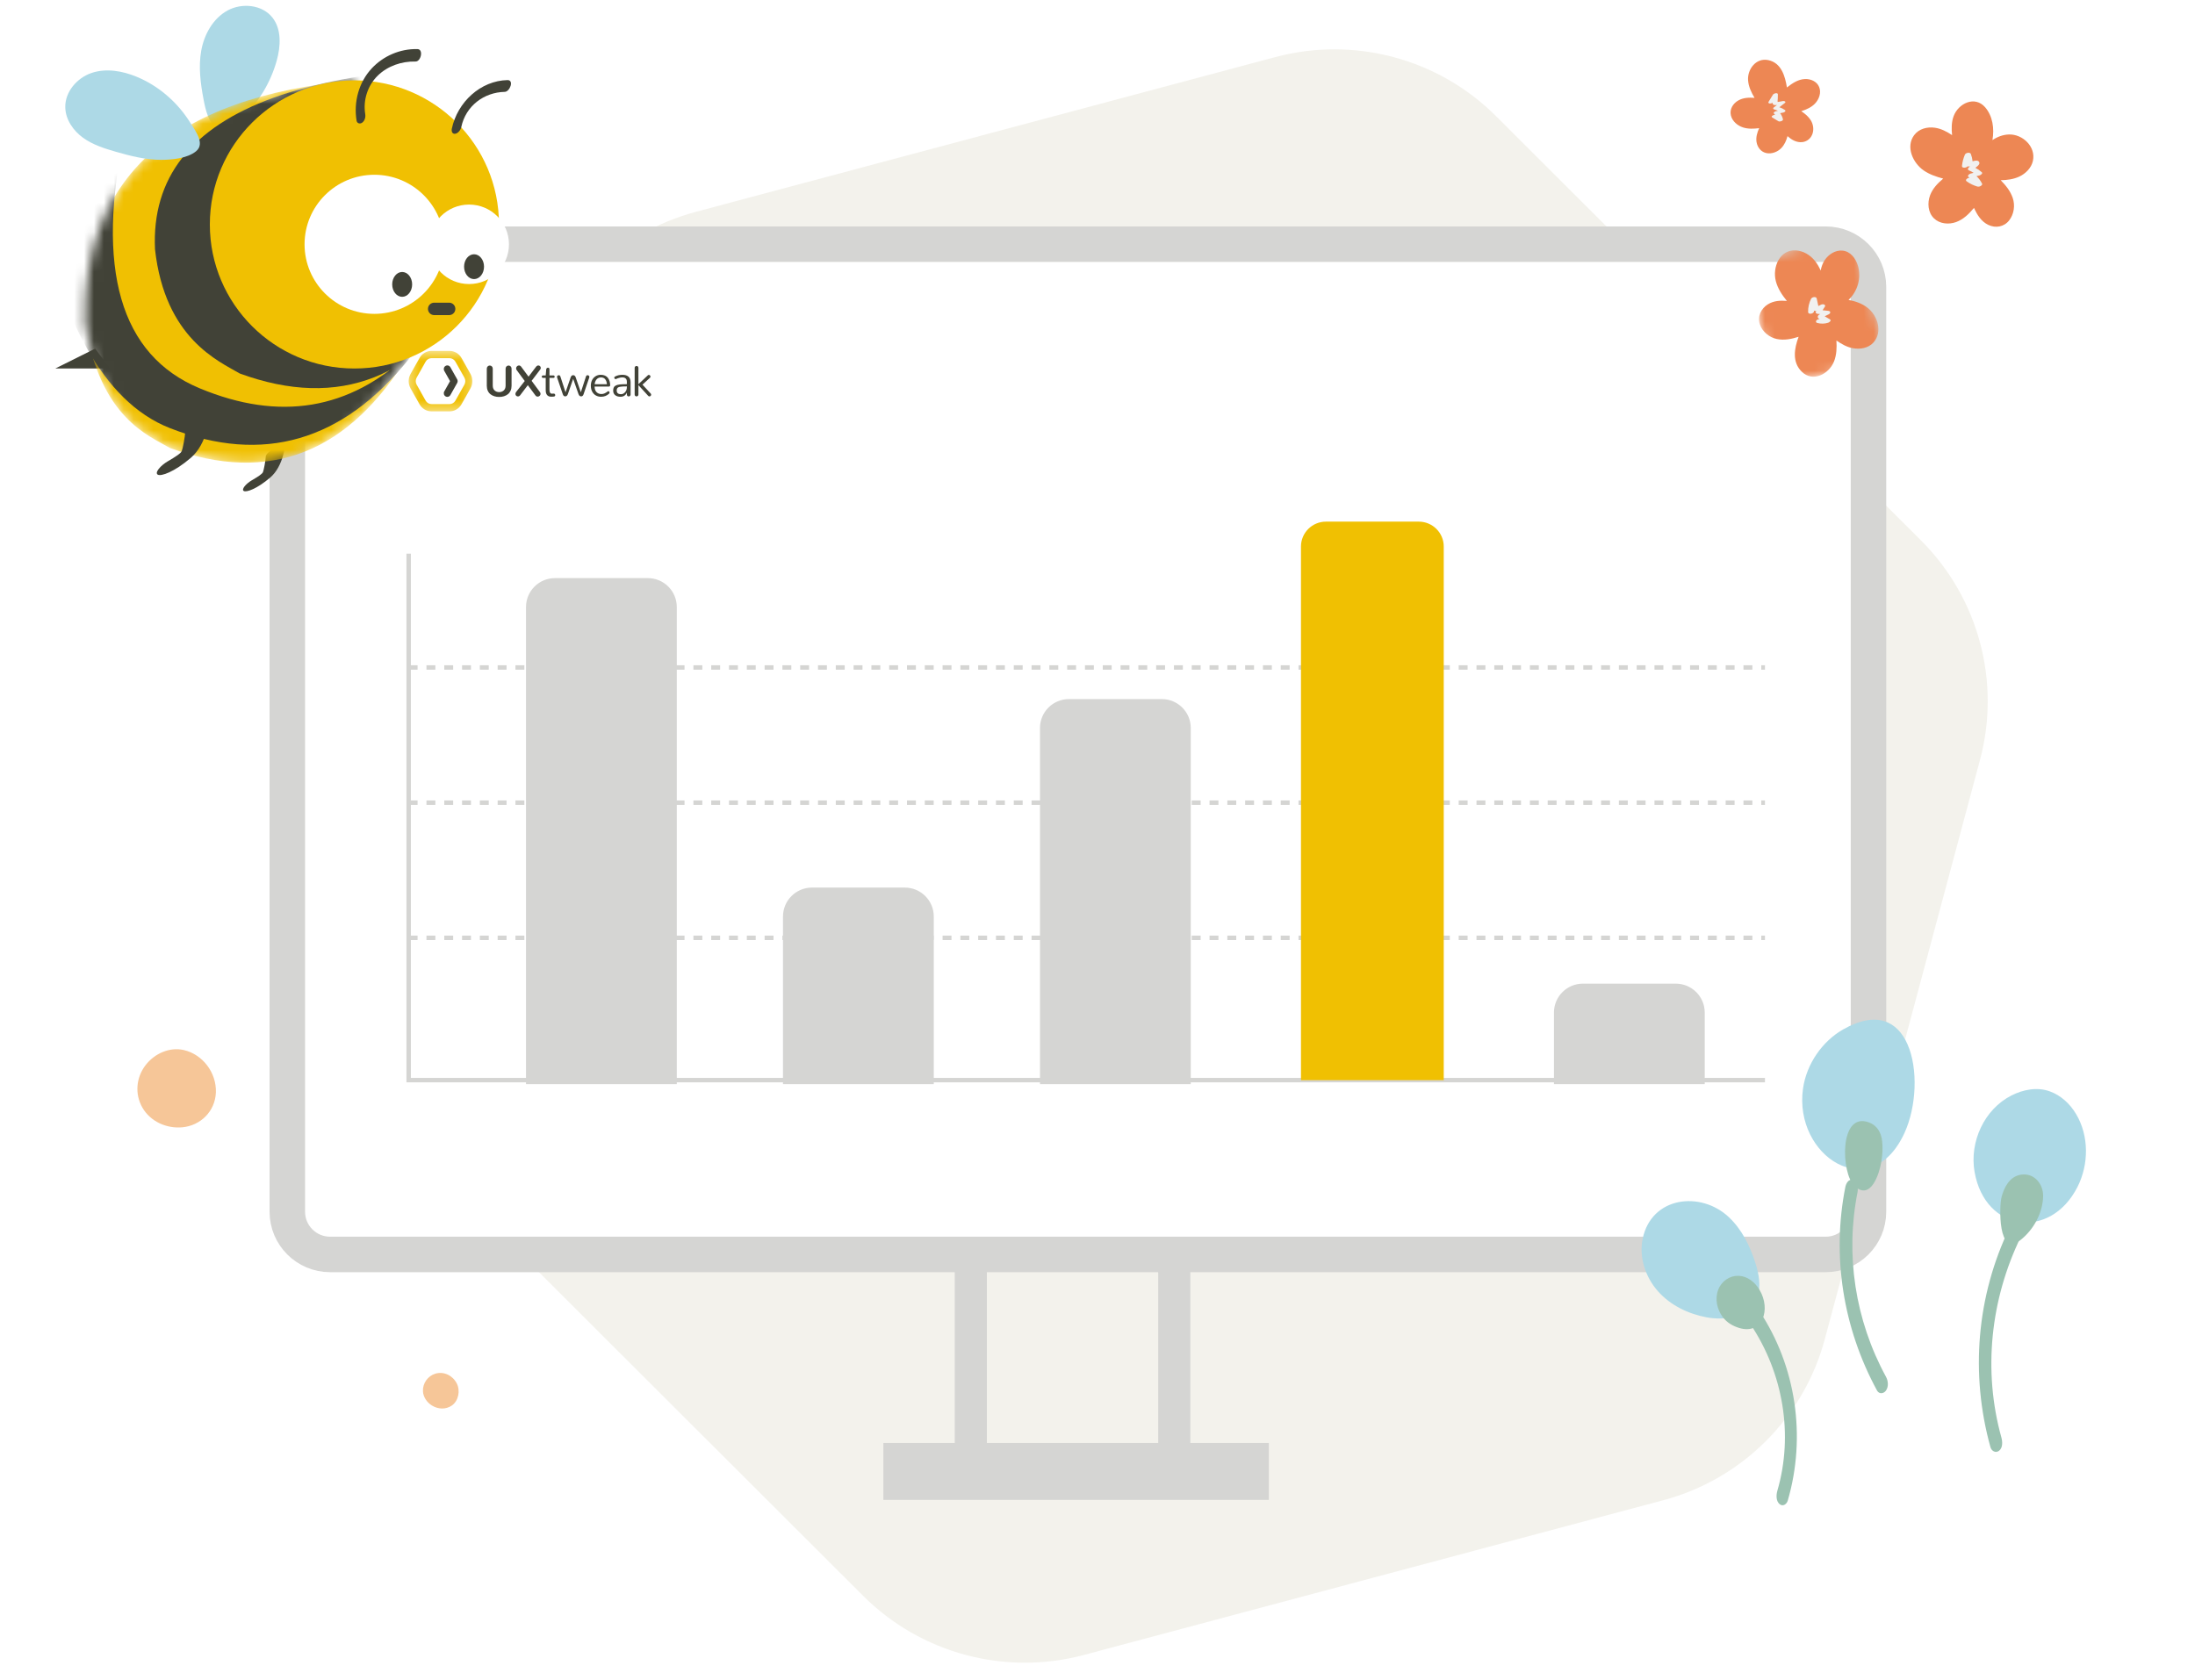
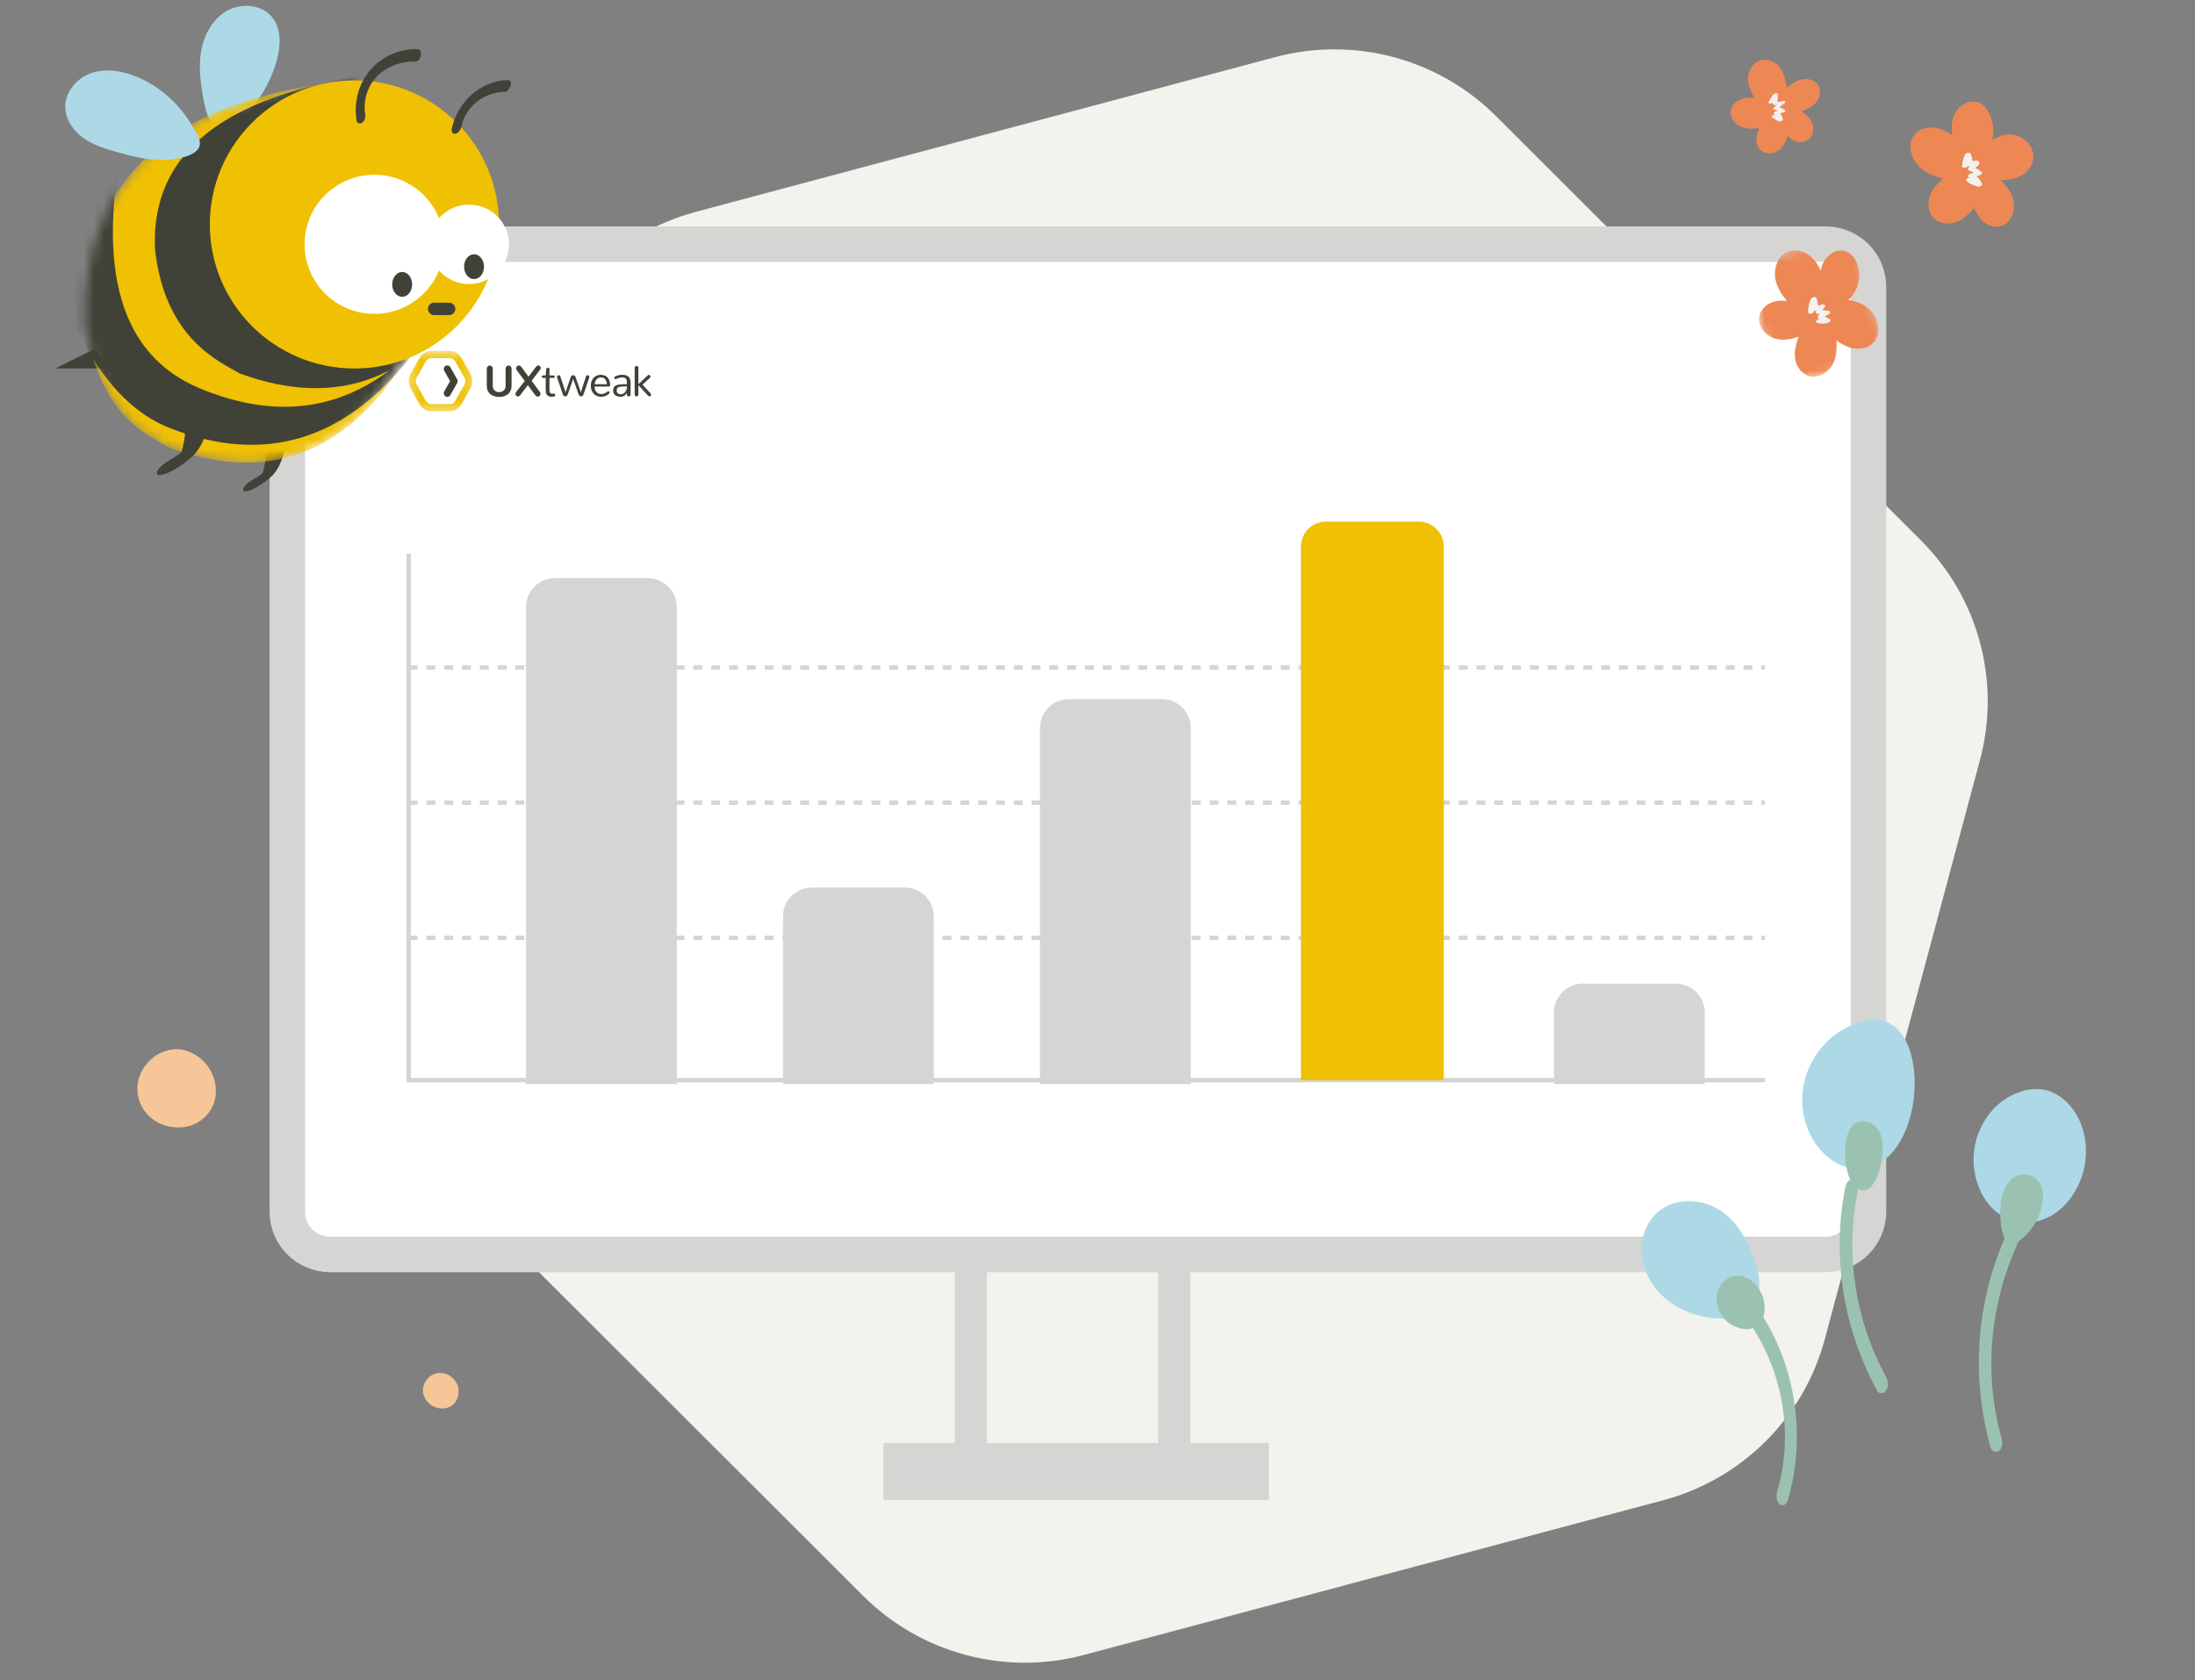
<svg xmlns="http://www.w3.org/2000/svg" width="222" height="170" viewBox="0 0 222 170" fill="none">
  <rect x="0" y="0" width="222" height="170" fill="#808080" stroke="none" />
  <g clip-path="url(#clip0_8058_64873)">
-     <rect width="222" height="170" fill="white" />
    <path fill-rule="evenodd" clip-rule="evenodd" d="M87.302 161.453L44.328 118.536C38.507 112.722 36.232 104.258 38.357 96.322L54.05 37.733C56.181 29.776 62.411 23.559 70.391 21.427L128.979 5.777C136.959 3.645 145.473 5.923 151.31 11.752L194.283 54.669C200.105 60.483 202.38 68.947 200.254 76.883L184.562 135.472C182.431 143.429 176.2 149.646 168.22 151.777L109.632 167.428C101.652 169.56 93.138 167.281 87.302 161.453Z" fill="#F3F2EC" />
    <path d="M99.812 128.348H96.564V149.941H99.812V128.348Z" fill="#D5D5D3" />
    <path d="M120.389 128.348H117.14V149.941H120.389V128.348Z" fill="#D5D5D3" />
    <path d="M128.33 145.984H89.344V151.743H128.33V145.984Z" fill="#D5D5D3" />
    <path d="M184.644 24.703H33.391C30.998 24.703 29.059 26.637 29.059 29.022V122.591C29.059 124.977 30.998 126.91 33.391 126.91H184.644C187.037 126.91 188.976 124.977 188.976 122.591V29.022C188.976 26.637 187.037 24.703 184.644 24.703Z" fill="white" stroke="#D5D5D3" stroke-width="3.59" />
    <path d="M41.332 56.012V109.274H178.507" stroke="#D5D5D3" stroke-width="0.449" />
    <path d="M41.332 94.879H178.507" stroke="#D5D5D3" stroke-width="0.449" stroke-dasharray="0.9 0.9" />
    <path d="M41.332 81.203H178.507" stroke="#D5D5D3" stroke-width="0.449" stroke-dasharray="0.9 0.9" />
    <path d="M41.332 67.527H178.507" stroke="#D5D5D3" stroke-width="0.449" stroke-dasharray="0.9 0.9" />
    <path d="M65.518 58.711C66.266 58.711 66.942 59.013 67.432 59.502C67.922 59.99 68.225 60.665 68.225 61.41V109.455H53.425V61.41C53.425 60.665 53.728 59.99 54.218 59.502C54.708 59.013 55.385 58.711 56.132 58.711H65.518Z" fill="#D5D5D3" stroke="#D5D5D3" stroke-width="0.449" />
    <path d="M91.509 90.019C92.257 90.019 92.934 90.322 93.424 90.81C93.913 91.299 94.216 91.973 94.216 92.719V109.453H79.416V92.719C79.416 91.973 79.719 91.299 80.209 90.81C80.699 90.322 81.376 90.019 82.123 90.019H91.509Z" fill="#D5D5D3" stroke="#D5D5D3" stroke-width="0.449" />
    <path d="M117.5 70.949C118.248 70.949 118.925 71.251 119.415 71.74C119.905 72.228 120.208 72.903 120.208 73.648V109.457H105.407V73.648C105.407 72.903 105.71 72.228 106.2 71.74C106.69 71.251 107.367 70.949 108.115 70.949H117.5Z" fill="#D5D5D3" stroke="#D5D5D3" stroke-width="0.449" />
    <path fill-rule="evenodd" clip-rule="evenodd" d="M134.106 52.773H143.492C144.887 52.773 146.019 53.901 146.019 55.293V109.275H131.579V55.293C131.579 53.901 132.71 52.773 134.106 52.773Z" fill="#F0C002" />
    <path d="M169.483 99.738C170.23 99.738 170.907 100.04 171.397 100.529C171.887 101.017 172.19 101.692 172.19 102.437V109.455H157.39V102.437C157.39 101.692 157.693 101.017 158.183 100.529C158.673 100.04 159.349 99.738 160.097 99.738H169.483Z" fill="#D5D5D3" stroke="#D5D5D3" stroke-width="0.449" />
    <path fill-rule="evenodd" clip-rule="evenodd" d="M49.995 40.087C49.846 40.041 49.714 39.972 49.6 39.881C49.485 39.789 49.395 39.671 49.331 39.525C49.267 39.379 49.234 39.214 49.234 39.028V37.302C49.234 37.205 49.264 37.128 49.323 37.069C49.381 37.01 49.452 36.98 49.535 36.98C49.617 36.98 49.688 37.01 49.748 37.069C49.807 37.128 49.837 37.205 49.837 37.302V39.013C49.837 39.125 49.855 39.225 49.892 39.312C49.929 39.399 49.979 39.467 50.04 39.517C50.102 39.568 50.17 39.606 50.245 39.632C50.32 39.657 50.399 39.67 50.483 39.67C50.567 39.67 50.647 39.657 50.723 39.632C50.798 39.606 50.867 39.568 50.931 39.517C50.993 39.467 51.044 39.399 51.081 39.312C51.118 39.225 51.136 39.125 51.136 39.013V37.302C51.136 37.205 51.166 37.128 51.225 37.069C51.285 37.01 51.356 36.98 51.438 36.98C51.52 36.98 51.59 37.01 51.649 37.069C51.709 37.128 51.739 37.205 51.739 37.302V39.028C51.739 39.214 51.706 39.379 51.641 39.524C51.576 39.669 51.486 39.787 51.371 39.879C51.257 39.97 51.124 40.039 50.974 40.087C50.823 40.134 50.66 40.158 50.483 40.158C50.307 40.158 50.144 40.134 49.995 40.087Z" fill="#414237" />
    <path fill-rule="evenodd" clip-rule="evenodd" d="M53.383 38.966L52.623 39.969C52.557 40.061 52.477 40.107 52.382 40.107C52.313 40.107 52.254 40.083 52.204 40.035C52.155 39.986 52.13 39.926 52.13 39.855C52.13 39.787 52.155 39.718 52.205 39.648L53.072 38.546L52.258 37.445C52.219 37.389 52.199 37.329 52.199 37.266C52.199 37.187 52.228 37.118 52.285 37.06C52.343 37.002 52.409 36.973 52.485 36.973C52.577 36.973 52.656 37.019 52.722 37.113L53.456 38.106L54.197 37.13C54.272 37.025 54.356 36.973 54.452 36.973C54.517 36.973 54.574 36.997 54.621 37.047C54.669 37.096 54.693 37.155 54.693 37.223C54.693 37.279 54.674 37.333 54.636 37.384L53.767 38.527L54.607 39.665C54.649 39.722 54.67 39.782 54.67 39.844C54.67 39.921 54.641 39.988 54.582 40.043C54.523 40.098 54.456 40.126 54.38 40.126C54.285 40.126 54.205 40.08 54.141 39.988L53.383 38.966Z" fill="#414237" />
    <path fill-rule="evenodd" clip-rule="evenodd" d="M55.336 39.97C55.24 39.863 55.193 39.698 55.193 39.475V38.234H54.937C54.891 38.234 54.855 38.222 54.831 38.199C54.806 38.176 54.794 38.145 54.794 38.107C54.794 38.069 54.806 38.039 54.83 38.015C54.853 37.991 54.888 37.98 54.935 37.98H55.193L55.243 37.367C55.246 37.321 55.266 37.282 55.303 37.249C55.34 37.216 55.381 37.199 55.426 37.199C55.468 37.199 55.503 37.212 55.531 37.239C55.559 37.266 55.573 37.304 55.573 37.354V37.98H55.959C56.005 37.98 56.04 37.992 56.063 38.016C56.086 38.041 56.097 38.072 56.097 38.111C56.097 38.193 56.051 38.234 55.959 38.234H55.573V39.408C55.573 39.557 55.593 39.663 55.634 39.729C55.674 39.794 55.739 39.827 55.827 39.827H55.85L55.993 39.82H56.005C56.051 39.82 56.088 39.835 56.114 39.865C56.141 39.896 56.154 39.931 56.154 39.971C56.154 40.007 56.147 40.036 56.131 40.058C56.116 40.081 56.092 40.097 56.061 40.107C56.029 40.117 55.998 40.123 55.966 40.126C55.935 40.129 55.894 40.131 55.843 40.131H55.72C55.559 40.131 55.431 40.077 55.336 39.97Z" fill="#414237" />
    <path fill-rule="evenodd" clip-rule="evenodd" d="M58.505 39.862L57.97 38.328L57.437 39.862C57.381 40.021 57.291 40.1 57.168 40.1C57.051 40.1 56.968 40.028 56.921 39.884L56.348 38.198C56.339 38.175 56.335 38.153 56.335 38.13C56.335 38.079 56.353 38.039 56.389 38.008C56.424 37.977 56.465 37.961 56.511 37.961C56.595 37.961 56.651 38.004 56.677 38.089L57.198 39.686L57.718 38.173C57.767 38.029 57.851 37.957 57.97 37.957C58.09 37.957 58.175 38.029 58.224 38.173L58.745 39.686L59.265 38.089C59.292 38.004 59.347 37.961 59.431 37.961C59.477 37.961 59.518 37.977 59.554 38.008C59.59 38.039 59.608 38.079 59.608 38.13C59.608 38.153 59.603 38.175 59.595 38.198L59.022 39.884C58.974 40.028 58.892 40.1 58.774 40.1C58.65 40.1 58.56 40.021 58.505 39.862Z" fill="#414237" />
    <path fill-rule="evenodd" clip-rule="evenodd" d="M61.381 38.869C61.368 38.667 61.313 38.503 61.215 38.375C61.117 38.247 60.973 38.183 60.784 38.183C60.687 38.183 60.598 38.203 60.518 38.241C60.438 38.28 60.373 38.332 60.322 38.398C60.27 38.463 60.23 38.535 60.2 38.615C60.17 38.695 60.151 38.779 60.144 38.869H61.381ZM60.264 40.007C60.108 39.919 59.985 39.79 59.893 39.62C59.802 39.45 59.756 39.251 59.756 39.024C59.756 38.824 59.794 38.642 59.871 38.476C59.948 38.311 60.064 38.177 60.22 38.073C60.375 37.97 60.556 37.918 60.764 37.918C60.927 37.918 61.071 37.946 61.194 38.002C61.317 38.058 61.415 38.135 61.488 38.234C61.56 38.332 61.615 38.442 61.651 38.564C61.688 38.685 61.708 38.818 61.712 38.963C61.712 39.005 61.701 39.04 61.679 39.067C61.656 39.094 61.623 39.108 61.578 39.108H60.138C60.141 39.355 60.205 39.542 60.331 39.669C60.457 39.797 60.619 39.861 60.816 39.864C60.941 39.864 61.052 39.842 61.152 39.795C61.251 39.749 61.351 39.687 61.452 39.608C61.477 39.588 61.504 39.578 61.532 39.578C61.565 39.578 61.594 39.591 61.617 39.618C61.64 39.644 61.651 39.675 61.651 39.711C61.651 39.757 61.632 39.798 61.593 39.834C61.371 40.038 61.104 40.14 60.791 40.14C60.595 40.139 60.419 40.094 60.264 40.007Z" fill="#414237" />
    <path fill-rule="evenodd" clip-rule="evenodd" d="M63.219 39.677C63.34 39.54 63.401 39.367 63.401 39.155V39.091C63.227 39.091 63.086 39.094 62.977 39.1C62.868 39.107 62.771 39.118 62.687 39.135C62.603 39.151 62.54 39.176 62.498 39.208C62.456 39.24 62.425 39.28 62.405 39.326C62.385 39.372 62.374 39.43 62.374 39.502C62.374 39.633 62.412 39.729 62.488 39.79C62.563 39.851 62.666 39.882 62.797 39.882C62.957 39.882 63.098 39.813 63.219 39.677ZM62.221 39.979C62.084 39.871 62.016 39.718 62.016 39.52C62.016 39.438 62.024 39.366 62.041 39.304C62.058 39.242 62.081 39.188 62.112 39.141C62.143 39.095 62.186 39.055 62.242 39.023C62.298 38.99 62.36 38.964 62.427 38.943C62.494 38.922 62.58 38.906 62.683 38.895C62.787 38.885 62.893 38.877 63.003 38.873C63.113 38.869 63.246 38.866 63.401 38.866V38.632C63.401 38.478 63.361 38.364 63.281 38.291C63.202 38.218 63.09 38.181 62.948 38.181C62.862 38.181 62.777 38.19 62.692 38.209C62.606 38.228 62.539 38.246 62.49 38.265C62.441 38.284 62.381 38.31 62.309 38.343C62.295 38.35 62.279 38.353 62.259 38.353C62.223 38.353 62.191 38.338 62.165 38.307C62.138 38.276 62.125 38.242 62.125 38.205C62.125 38.162 62.144 38.129 62.184 38.106C62.401 37.981 62.659 37.918 62.958 37.918C63.214 37.918 63.415 37.979 63.56 38.101C63.704 38.223 63.777 38.412 63.777 38.666V39.923C63.777 39.979 63.758 40.023 63.719 40.055C63.681 40.087 63.636 40.104 63.586 40.104C63.535 40.104 63.492 40.088 63.457 40.057C63.421 40.026 63.403 39.983 63.403 39.927V39.72C63.273 40 63.057 40.14 62.757 40.14C62.537 40.14 62.358 40.087 62.221 39.979Z" fill="#414237" />
    <path fill-rule="evenodd" clip-rule="evenodd" d="M64.243 40.051C64.207 40.017 64.189 39.969 64.189 39.905V37.217C64.189 37.157 64.208 37.11 64.246 37.075C64.285 37.041 64.33 37.023 64.382 37.023C64.432 37.023 64.476 37.041 64.513 37.075C64.55 37.11 64.569 37.157 64.569 37.217V38.866L65.522 37.97C65.552 37.942 65.585 37.929 65.62 37.929C65.665 37.929 65.704 37.947 65.739 37.983C65.773 38.019 65.79 38.059 65.79 38.103C65.79 38.144 65.773 38.18 65.74 38.213L64.978 38.914L65.811 39.815C65.842 39.848 65.857 39.885 65.857 39.927C65.857 39.973 65.84 40.014 65.804 40.05C65.768 40.086 65.727 40.104 65.681 40.104C65.632 40.104 65.59 40.084 65.555 40.043L64.569 38.965V39.905C64.569 39.967 64.549 40.015 64.511 40.05C64.472 40.084 64.427 40.101 64.375 40.101C64.323 40.101 64.279 40.085 64.243 40.051Z" fill="#414237" />
    <mask id="mask0_8058_64873" style="mask-type:alpha" maskUnits="userSpaceOnUse" x="41" y="35" width="7" height="7">
      <path d="M41.332 35.5H47.776V41.618H41.332V35.5Z" fill="white" />
    </mask>
    <g mask="url(#mask0_8058_64873)">
      <path fill-rule="evenodd" clip-rule="evenodd" d="M43.646 36.234C43.4 36.234 43.17 36.37 43.047 36.589L42.139 38.204C42.016 38.423 42.016 38.695 42.139 38.914L43.047 40.529C43.17 40.748 43.4 40.884 43.646 40.884H45.462C45.708 40.884 45.937 40.748 46.06 40.529L46.969 38.914C47.092 38.695 47.092 38.423 46.969 38.204L46.06 36.589C45.937 36.37 45.708 36.234 45.462 36.234H43.646ZM45.462 41.618H43.646C43.145 41.618 42.678 41.341 42.428 40.896L41.52 39.281C41.269 38.836 41.269 38.282 41.52 37.837L42.428 36.222C42.678 35.777 43.145 35.5 43.646 35.5H45.462C45.963 35.5 46.429 35.777 46.68 36.222L47.588 37.837C47.838 38.282 47.838 38.836 47.588 39.281L46.68 40.896C46.429 41.341 45.963 41.618 45.462 41.618Z" fill="#F0C002" />
    </g>
    <path fill-rule="evenodd" clip-rule="evenodd" d="M45.241 40.15C45.18 40.15 45.119 40.134 45.063 40.101C44.892 40 44.833 39.775 44.932 39.599L45.517 38.559L44.932 37.519C44.833 37.344 44.892 37.119 45.063 37.018C45.234 36.917 45.452 36.977 45.551 37.152L46.239 38.376C46.303 38.489 46.303 38.63 46.239 38.743L45.551 39.967C45.485 40.084 45.365 40.15 45.241 40.15Z" fill="#414237" />
    <mask id="mask1_8058_64873" style="mask-type:alpha" maskUnits="userSpaceOnUse" x="176" y="23" width="15" height="17">
      <path d="M187.467 23.668L190.842 36.194L179.696 39.163L176.321 26.637L187.467 23.668Z" fill="white" />
    </mask>
    <g mask="url(#mask1_8058_64873)">
      <path fill-rule="evenodd" clip-rule="evenodd" d="M185.49 36.57C185.757 35.897 185.777 35.169 185.734 34.448C186.241 34.801 186.783 35.114 187.389 35.225C188.128 35.361 188.967 35.229 189.487 34.642C190.435 33.572 189.903 31.912 188.86 31.119C188.301 30.693 187.637 30.468 186.959 30.341C187.866 29.489 188.279 28.116 187.91 26.886C187.686 26.14 187.158 25.426 186.342 25.353C185.625 25.288 184.945 25.733 184.553 26.31C184.338 26.629 184.214 26.991 184.141 27.369C183.987 27.025 183.802 26.696 183.565 26.398C183.088 25.799 182.37 25.368 181.608 25.328C179.995 25.244 179.246 27.038 179.603 28.431C179.797 29.19 180.234 29.841 180.723 30.443C180.059 30.384 179.392 30.424 178.808 30.784C178.121 31.207 177.714 32.012 177.99 32.822C178.245 33.569 178.956 34.141 179.709 34.297C180.456 34.452 181.196 34.299 181.909 34.072C181.472 35.258 181.229 36.625 182.231 37.606C183.357 38.707 184.986 37.841 185.49 36.57Z" fill="#ED8754" />
    </g>
    <path fill-rule="evenodd" clip-rule="evenodd" d="M185.074 32.306L184.725 32.102C184.67 32.07 184.615 32.038 184.56 32.006C184.555 32.003 184.55 32 184.545 31.997C184.568 31.986 184.59 31.975 184.612 31.964C184.723 31.91 184.833 31.857 184.943 31.803C185.017 31.767 185.119 31.694 185.11 31.594C185.1 31.497 185.005 31.457 184.922 31.448C184.725 31.427 184.529 31.407 184.333 31.386C184.414 31.26 184.495 31.134 184.576 31.008C184.627 30.93 184.571 30.843 184.499 30.81C184.4 30.764 184.269 30.779 184.176 30.825L183.906 30.959C183.905 30.955 183.904 30.95 183.904 30.947C183.885 30.862 183.866 30.776 183.847 30.691C183.81 30.52 183.772 30.349 183.735 30.178C183.711 30.069 183.556 30.051 183.474 30.058C183.363 30.067 183.223 30.122 183.169 30.23C182.965 30.641 182.859 31.099 182.87 31.568C182.873 31.712 183.017 31.75 183.133 31.74C183.231 31.732 183.459 31.657 183.456 31.517C183.455 31.484 183.459 31.452 183.459 31.42C183.528 31.467 183.615 31.472 183.701 31.458C183.687 31.481 183.672 31.503 183.657 31.526C183.577 31.651 183.732 31.74 183.829 31.75C183.917 31.76 184.005 31.769 184.093 31.778C183.979 31.834 183.863 31.908 183.846 32.034C183.829 32.158 183.936 32.233 184.04 32.29C183.92 32.283 183.794 32.322 183.714 32.41C183.63 32.504 183.655 32.636 183.784 32.67C184.154 32.77 184.538 32.765 184.897 32.65C185.003 32.616 185.281 32.428 185.074 32.306Z" fill="#F1F1F0" />
    <path fill-rule="evenodd" clip-rule="evenodd" d="M180.144 14.996C180.48 14.657 180.668 14.221 180.787 13.771C181.145 14.09 181.55 14.354 182.058 14.384C182.615 14.418 183.096 14.099 183.292 13.594C183.475 13.125 183.399 12.584 183.138 12.164C182.901 11.784 182.552 11.499 182.178 11.249C182.695 11.083 183.204 10.863 183.574 10.471C183.987 10.034 184.219 9.37 183.989 8.804C183.76 8.242 183.145 7.97 182.544 7.997C181.841 8.03 181.26 8.432 180.727 8.849C180.546 7.709 180.16 6.352 178.835 6.08C177.602 5.827 176.726 7.005 176.798 8.109C176.841 8.76 177.124 9.346 177.453 9.901C176.893 9.855 176.325 9.876 175.821 10.158C175.265 10.468 174.912 11.054 175.061 11.676C175.2 12.258 175.716 12.707 176.284 12.891C176.81 13.061 177.369 13.034 177.918 12.965C177.721 13.411 177.577 13.877 177.654 14.366C177.739 14.903 178.109 15.391 178.68 15.493C179.208 15.588 179.773 15.371 180.144 14.996Z" fill="#ED8754" />
    <path fill-rule="evenodd" clip-rule="evenodd" d="M180.325 12.071C180.278 11.845 180.18 11.635 180.037 11.451C180.144 11.43 180.251 11.409 180.359 11.388C180.485 11.363 180.666 11.223 180.524 11.126C180.352 11.009 180.163 10.917 179.962 10.847C180.148 10.704 180.333 10.56 180.519 10.417C180.672 10.298 180.47 10.199 180.346 10.221C180.233 10.241 180.119 10.261 180.006 10.282C179.95 10.292 179.893 10.302 179.836 10.312C179.829 10.313 179.811 10.314 179.792 10.316C179.769 10.221 179.801 10.059 179.802 9.989C179.806 9.844 179.809 9.698 179.812 9.553C179.817 9.338 179.398 9.443 179.318 9.573C179.167 9.819 179.015 10.066 178.864 10.312C178.803 10.41 178.91 10.466 179.005 10.472C179.088 10.477 179.198 10.45 179.275 10.397C179.278 10.45 179.288 10.5 179.314 10.539C179.395 10.66 179.575 10.642 179.714 10.618C179.718 10.617 179.723 10.617 179.727 10.616C179.614 10.703 179.501 10.79 179.388 10.878C179.296 10.949 179.342 11.043 179.439 11.069C179.574 11.104 179.701 11.152 179.822 11.21C179.753 11.223 179.684 11.237 179.615 11.251C179.532 11.267 179.314 11.39 179.415 11.487C179.456 11.527 179.492 11.569 179.527 11.611C179.334 11.621 179.071 11.782 179.245 11.888C179.452 12.014 179.66 12.139 179.868 12.265C179.991 12.34 180.36 12.242 180.325 12.071Z" fill="#F1F1F0" />
    <path fill-rule="evenodd" clip-rule="evenodd" d="M203.209 22.291C203.698 21.659 203.823 20.775 203.563 20.018C203.323 19.32 202.863 18.75 202.35 18.233C202.988 18.218 203.621 18.142 204.208 17.874C204.862 17.576 205.449 16.998 205.607 16.273C205.922 14.832 204.564 13.563 203.187 13.604C202.582 13.622 202.008 13.838 201.513 14.174C201.719 13.018 201.543 11.743 200.779 10.856C199.739 9.65 198.07 10.453 197.59 11.744C197.361 12.358 197.366 13.018 197.43 13.669C196.899 13.317 196.333 13.015 195.698 12.923C194.921 12.811 194.078 13.022 193.593 13.676C192.713 14.861 193.477 16.494 194.557 17.242C195.15 17.652 195.839 17.885 196.534 18.069C195.981 18.535 195.47 19.06 195.209 19.749C194.918 20.519 194.982 21.498 195.604 22.095C196.189 22.657 197.093 22.731 197.827 22.47C198.58 22.201 199.144 21.635 199.648 21.032C199.967 21.733 200.374 22.406 201.091 22.75C201.84 23.11 202.694 22.956 203.209 22.291Z" fill="#ED8754" />
    <path fill-rule="evenodd" clip-rule="evenodd" d="M200.325 18.818C200.385 18.783 200.513 18.683 200.469 18.592C200.325 18.295 200.134 18.038 199.899 17.823C200.001 17.798 200.102 17.773 200.203 17.748C200.283 17.728 200.585 17.558 200.437 17.425C200.235 17.245 200.021 17.098 199.787 16.979C199.855 16.924 199.924 16.871 199.991 16.816C200.101 16.724 200.248 16.578 200.179 16.415C200.078 16.179 199.771 16.233 199.505 16.32C199.48 16.069 199.425 15.824 199.333 15.584C199.246 15.357 198.807 15.457 198.729 15.641C198.575 16.005 198.472 16.387 198.432 16.785C198.406 17.037 198.864 17.001 199.012 16.825C199.089 16.856 199.189 16.853 199.261 16.83L199.261 16.83C199.22 16.862 199.179 16.895 199.138 16.928C199.008 17.032 198.979 17.175 199.157 17.246C199.314 17.308 199.464 17.39 199.606 17.486C199.505 17.511 199.405 17.536 199.305 17.56C199.173 17.593 198.912 17.786 199.115 17.92C199.142 17.938 199.166 17.96 199.192 17.979C198.965 18.01 198.708 18.204 198.911 18.35C199.236 18.583 199.597 18.756 199.976 18.868C200.09 18.902 200.226 18.877 200.325 18.818Z" fill="#F1F1F0" />
    <path fill-rule="evenodd" clip-rule="evenodd" d="M192.916 105.631C191.91 103.357 189.821 102.208 186.418 104.142C184.313 105.338 182.713 107.626 182.356 110.12C181.377 116.97 189.217 122.032 192.619 114.616C193.821 111.996 194.023 108.132 192.916 105.631Z" fill="#ADD9E6" />
    <path fill-rule="evenodd" clip-rule="evenodd" d="M190.746 139.286C187.621 133.546 186.614 126.918 187.872 120.602C187.947 120.227 187.871 119.562 187.426 119.39C186.963 119.212 186.703 119.757 186.639 120.078C185.25 127.051 186.397 134.349 189.842 140.679C190.054 141.069 190.518 141.006 190.746 140.679C191.029 140.273 190.97 139.698 190.746 139.286Z" fill="#9BC2B1" />
    <path fill-rule="evenodd" clip-rule="evenodd" d="M190.216 114.794C190.007 114.216 189.625 113.776 189.023 113.553C185.975 112.423 186.2 118.718 187.555 119.983C189.23 121.545 190.095 118.654 190.277 117.529C190.351 117.069 190.402 116.607 190.394 116.141C190.387 115.7 190.367 115.212 190.216 114.794Z" fill="#9BC2B1" />
    <path fill-rule="evenodd" clip-rule="evenodd" d="M209.968 112.698C209.349 111.666 208.448 110.824 207.316 110.412C206.04 109.947 204.621 110.227 203.439 110.826C200.683 112.223 199.173 115.525 199.707 118.566C200.773 124.633 207.361 125.497 210.115 120.079C211.268 117.807 211.294 114.908 209.968 112.698Z" fill="#ADD9E6" />
    <path fill-rule="evenodd" clip-rule="evenodd" d="M204.142 123.8C203.751 123.48 203.431 123.821 203.269 124.155C199.896 131.106 199.263 139.047 201.313 146.413C201.417 146.789 201.835 147.045 202.186 146.768C202.582 146.455 202.529 145.822 202.415 145.415C200.545 138.692 201.308 131.468 204.372 125.153C204.556 124.772 204.495 124.089 204.142 123.8Z" fill="#9BC2B1" />
    <path fill-rule="evenodd" clip-rule="evenodd" d="M204.376 118.844C203.237 119.03 202.69 120.133 202.433 121.11C202.203 121.988 202.038 127.246 204.325 125.471C205.677 124.422 206.611 122.702 206.639 121.011C206.66 119.782 205.735 118.622 204.376 118.844Z" fill="#9BC2B1" />
    <path fill-rule="evenodd" clip-rule="evenodd" d="M177.655 128.16C177.619 128.03 177.58 127.901 177.54 127.774C176.993 126.048 176.164 124.369 174.85 123.134C172 120.453 167.017 121.049 166.137 125.328C165.752 127.199 166.419 129.206 167.681 130.631C168.943 132.055 170.743 132.925 172.604 133.272C174.434 133.613 176.67 133.276 177.561 131.625C178.123 130.583 177.98 129.319 177.655 128.16Z" fill="#ADD9E6" />
    <path fill-rule="evenodd" clip-rule="evenodd" d="M177.906 132.58C177.668 132.225 177.283 132.222 177.045 132.58C176.798 132.953 176.794 133.603 177.045 133.978C180.341 138.902 181.413 145.138 179.761 150.812C179.64 151.227 179.61 151.847 179.98 152.164C180.319 152.456 180.706 152.178 180.813 151.81C182.69 145.362 181.676 138.212 177.906 132.58Z" fill="#9BC2B1" />
    <path fill-rule="evenodd" clip-rule="evenodd" d="M177.96 130.497C177.477 129.685 176.719 129.1 175.825 129.071C174.963 129.044 174.114 129.593 173.776 130.486C173.42 131.428 173.665 132.467 174.23 133.235C174.654 133.811 175.265 134.155 175.901 134.347C178.271 135.061 179.138 132.478 177.96 130.497Z" fill="#9BC2B1" />
    <path fill-rule="evenodd" clip-rule="evenodd" d="M18.597 106.233C17.154 105.899 15.624 106.584 14.718 107.766C13.768 109.006 13.616 110.682 14.399 112.051C15.225 113.493 16.881 114.195 18.448 114.046C20.264 113.874 21.755 112.461 21.836 110.518C21.9 108.493 20.479 106.669 18.597 106.233Z" fill="#F6C698" />
    <path fill-rule="evenodd" clip-rule="evenodd" d="M44.036 138.971C43.269 139.198 42.734 139.949 42.778 140.761C42.809 141.355 43.199 141.898 43.69 142.196C44.316 142.576 45.075 142.618 45.694 142.199C46.374 141.728 46.571 140.697 46.202 139.968C45.795 139.164 44.901 138.714 44.036 138.971Z" fill="#F6C698" />
    <path fill-rule="evenodd" clip-rule="evenodd" d="M9.627 35.27L5.593 37.28C9.291 37.28 11.14 37.28 11.14 37.28C11.14 37.28 10.635 36.61 9.627 35.27Z" fill="#414237" />
    <path fill-rule="evenodd" clip-rule="evenodd" d="M28.844 44.95C28.844 44.95 28.681 47.159 27.331 48.311C25.99 49.463 24.922 49.823 24.659 49.674C24.387 49.525 24.842 48.953 25.491 48.577C26.139 48.2 26.519 47.944 26.596 47.764C26.674 47.583 26.867 46.597 26.88 46.174C26.893 45.761 28.471 44.746 28.844 44.95Z" fill="#414237" />
    <path fill-rule="evenodd" clip-rule="evenodd" d="M27.983 6.15C28.392 4.687 28.494 2.978 27.557 1.782C26.527 0.468 24.473 0.259 23.01 1.063C21.547 1.867 20.654 3.472 20.355 5.114C20.057 6.757 20.281 8.447 20.593 10.087C20.771 11.018 21.072 12.459 21.976 12.982C22.988 13.568 23.921 12.535 24.602 11.863C26.195 10.292 27.38 8.306 27.983 6.15Z" fill="#ADD9E6" />
    <mask id="mask2_8058_64873" style="mask-type:alpha" maskUnits="userSpaceOnUse" x="8" y="8" width="34" height="39">
      <path d="M35.845 8.129C17.358 9.804 8.282 18.014 8.619 32.758C10.131 42.308 15.07 44.074 17.19 45.324C27.274 49.009 35.341 45.826 41.392 35.773L35.845 8.129Z" fill="white" />
    </mask>
    <g mask="url(#mask2_8058_64873)">
      <path d="M35.845 8.129C17.358 9.804 8.282 18.014 8.619 32.758C10.131 42.308 15.07 44.074 17.19 45.324C27.274 49.009 35.341 45.826 41.392 35.773L35.845 8.129Z" fill="#F0C002" />
      <path fill-rule="evenodd" clip-rule="evenodd" d="M65.593 7.125C31.643 4.78 15.005 10.811 15.677 25.22C16.685 34.267 22.129 36.536 24.248 37.786C34.332 41.472 42.4 38.288 48.45 28.236L65.593 7.125Z" fill="#414237" />
      <path fill-rule="evenodd" clip-rule="evenodd" d="M12.652 13.155C9.627 27.229 12.148 35.941 20.215 39.292C28.282 42.643 35.341 41.47 41.392 35.774V36.276C34.669 44.654 26.602 46.999 17.19 43.313C3.072 37.784 2.064 8.129 1.056 -0.416C0.383 -6.112 4.249 -1.588 12.652 13.155Z" fill="#414237" />
    </g>
    <path d="M35.845 37.281C27.77 37.281 21.223 30.755 21.223 22.705C21.223 14.655 27.77 8.129 35.845 8.129C43.92 8.129 50.467 14.655 50.467 22.705C50.467 30.755 43.92 37.281 35.845 37.281Z" fill="#F0C002" />
    <path fill-rule="evenodd" clip-rule="evenodd" d="M37.597 6.918C38.766 5.665 40.46 4.922 42.221 4.966C42.86 4.981 42.574 6.237 42.026 6.224C40.62 6.189 39.216 6.674 38.22 7.638C37.187 8.639 36.707 10.121 36.938 11.537C36.989 11.848 36.902 12.207 36.637 12.405C36.423 12.565 36.111 12.501 36.063 12.207C35.755 10.324 36.284 8.326 37.597 6.918Z" fill="#414237" />
    <path fill-rule="evenodd" clip-rule="evenodd" d="M51.325 8.103C52.021 8.088 51.567 9.282 51.049 9.293C48.952 9.338 47.107 10.711 46.654 12.854C46.593 13.14 46.339 13.489 46.037 13.531C45.73 13.574 45.643 13.274 45.697 13.019C46.266 10.327 48.601 8.161 51.325 8.103Z" fill="#414237" />
    <path d="M47.442 28.737C45.214 28.737 43.408 26.937 43.408 24.716C43.408 22.496 45.214 20.695 47.442 20.695C49.67 20.695 51.476 22.496 51.476 24.716C51.476 26.937 49.67 28.737 47.442 28.737Z" fill="white" />
    <path d="M47.946 28.236C47.389 28.236 46.937 27.673 46.937 26.979C46.937 26.285 47.389 25.723 47.946 25.723C48.503 25.723 48.954 26.285 48.954 26.979C48.954 27.673 48.503 28.236 47.946 28.236Z" fill="#414237" />
    <path d="M37.862 31.753C33.964 31.753 30.803 28.603 30.803 24.716C30.803 20.83 33.964 17.68 37.862 17.68C41.761 17.68 44.921 20.83 44.921 24.716C44.921 28.603 41.761 31.753 37.862 31.753Z" fill="white" />
    <path d="M40.675 30.029C40.118 30.029 39.667 29.466 39.667 28.772C39.667 28.078 40.118 27.516 40.675 27.516C41.232 27.516 41.684 28.078 41.684 28.772C41.684 29.466 41.232 30.029 40.675 30.029Z" fill="#414237" />
    <path d="M45.425 31.25H43.912" stroke="#414237" stroke-width="1.257" stroke-linecap="round" />
    <path fill-rule="evenodd" clip-rule="evenodd" d="M13.8 7.758C12.365 7.169 10.742 6.885 9.272 7.377C7.803 7.869 6.563 9.284 6.602 10.871C6.633 12.107 7.412 13.223 8.396 13.935C9.381 14.648 10.556 15.02 11.715 15.353C13.214 15.784 14.744 16.172 16.3 16.172C17.376 16.172 18.95 16.025 19.829 15.303C20.767 14.531 19.768 13.247 19.227 12.385C17.935 10.324 16.021 8.669 13.8 7.758Z" fill="#ADD9E6" />
    <path fill-rule="evenodd" clip-rule="evenodd" d="M21.192 42.118C21.192 42.118 20.987 44.878 19.3 46.318C17.624 47.758 16.289 48.208 15.96 48.022C15.62 47.836 16.189 47.121 17 46.65C17.81 46.179 18.285 45.86 18.382 45.635C18.479 45.408 18.72 44.176 18.737 43.648C18.753 43.13 20.725 41.863 21.192 42.118Z" fill="#414237" />
  </g>
  <defs>
    <clipPath id="clip0_8058_64873">
      <rect width="222" height="170" fill="white" />
    </clipPath>
  </defs>
</svg>